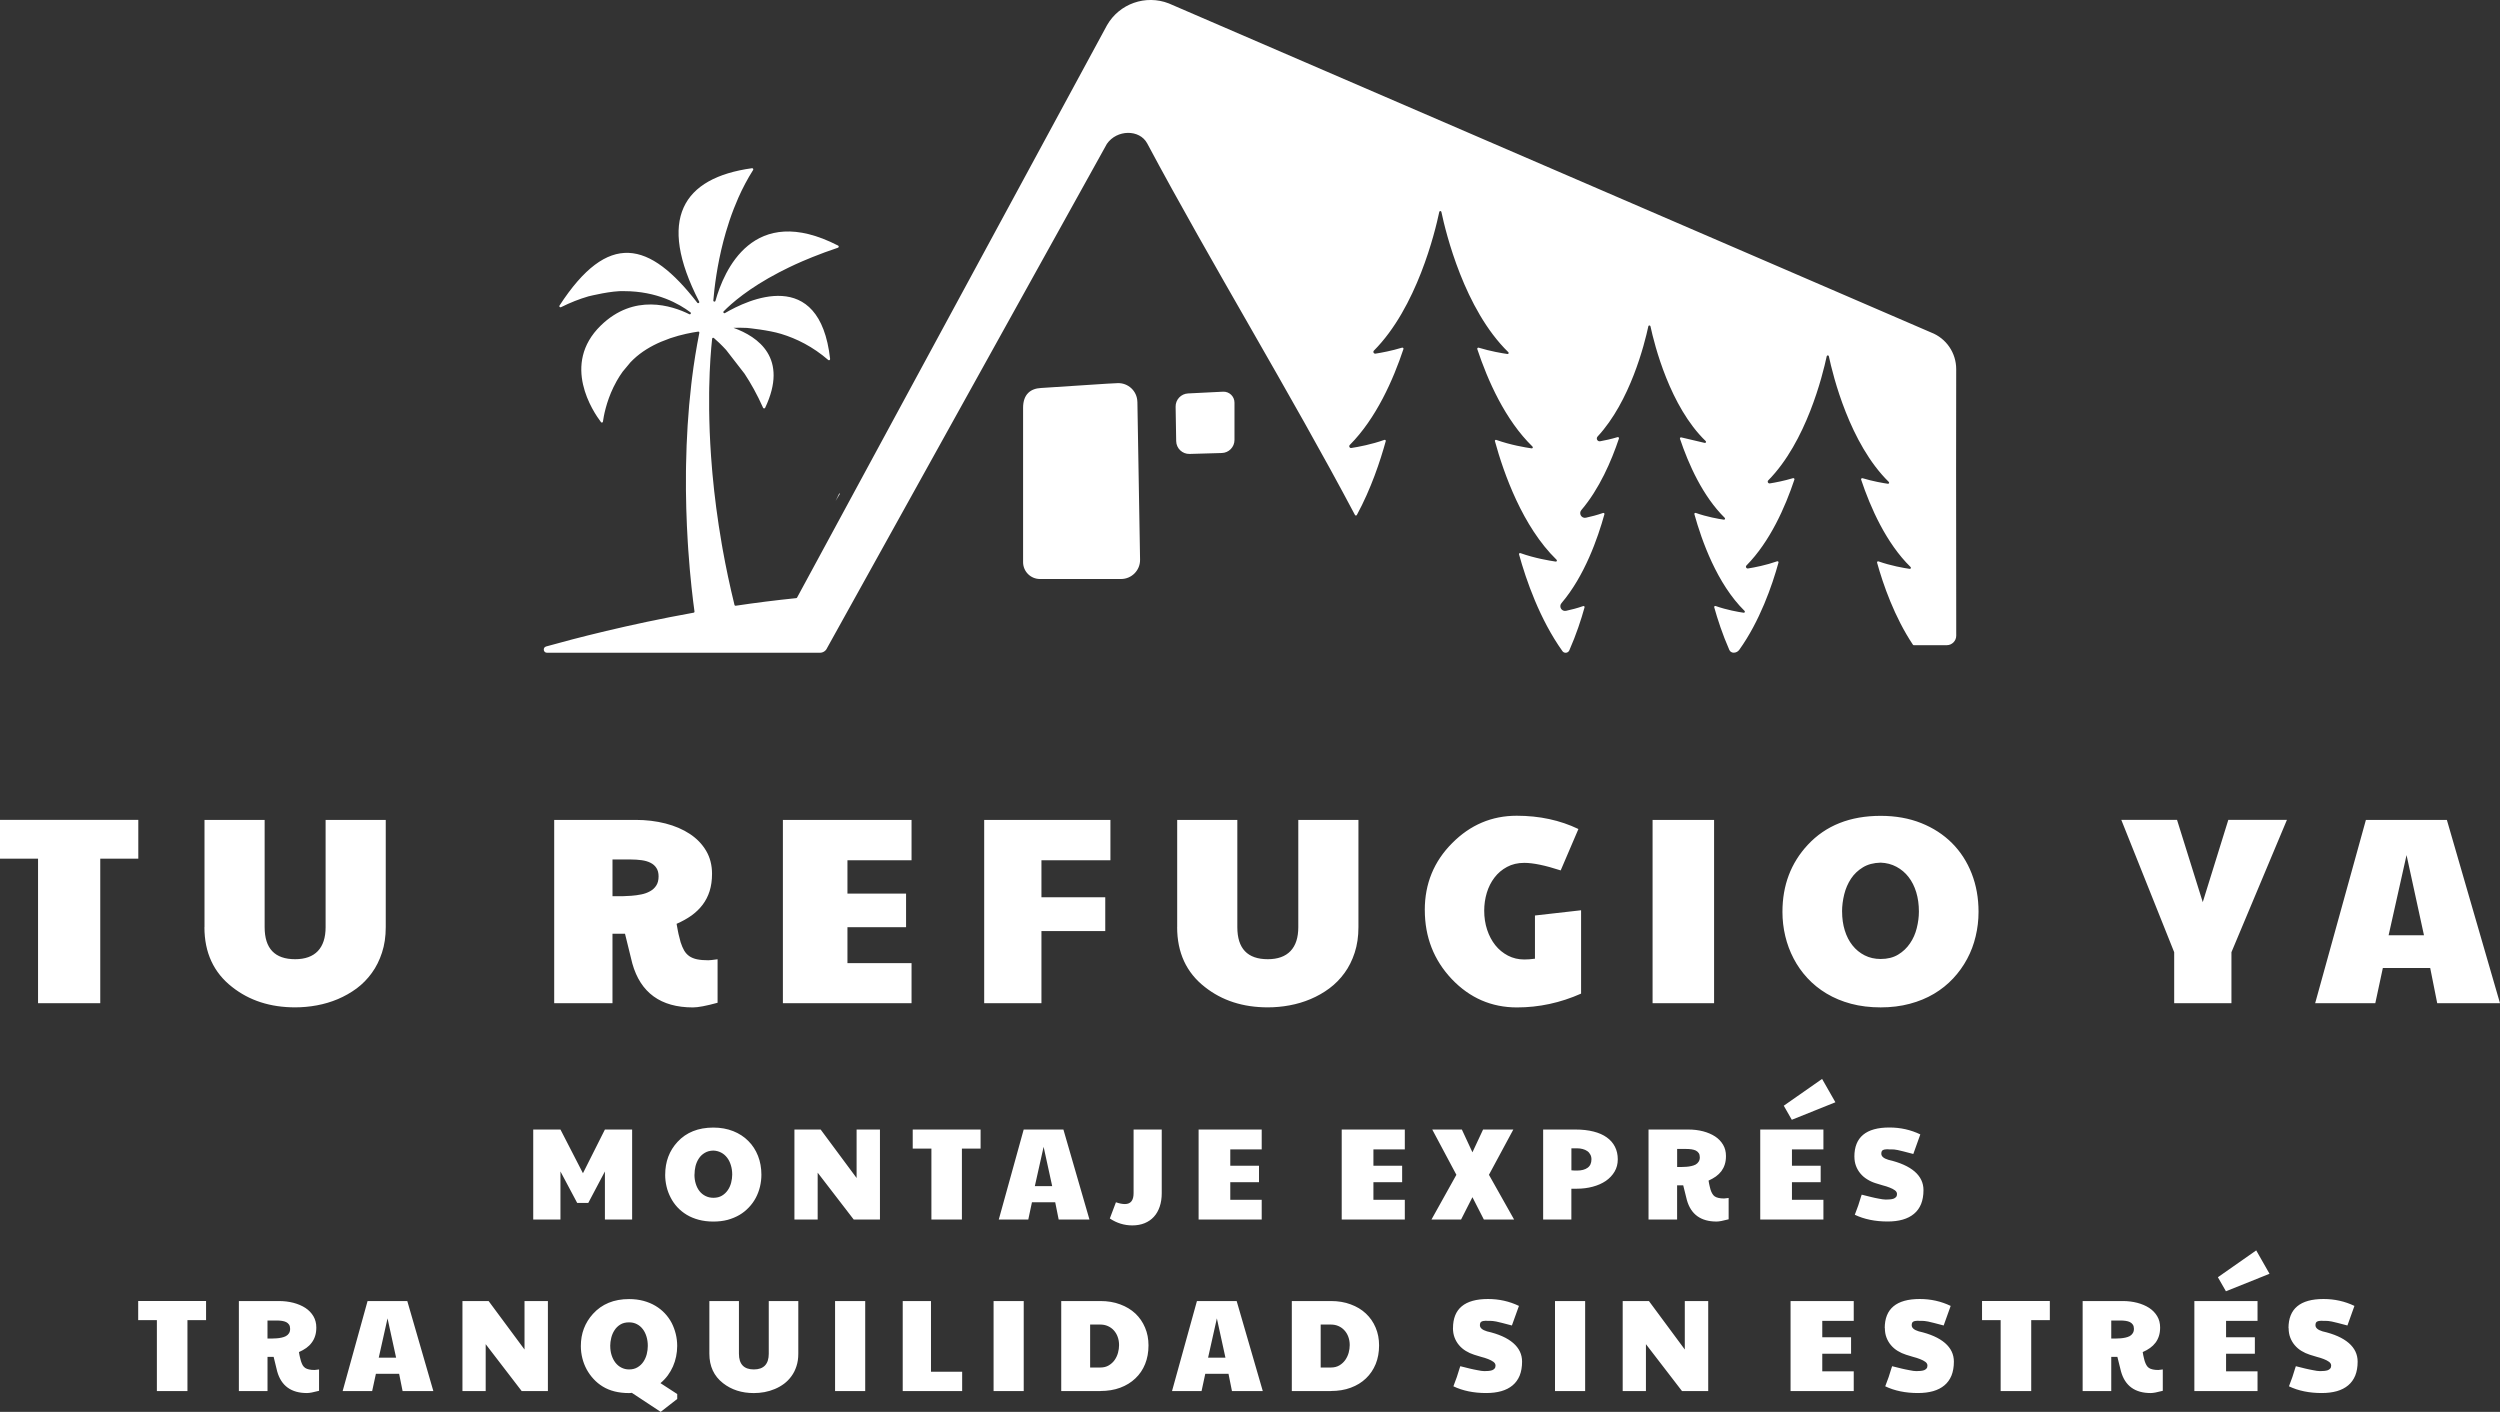
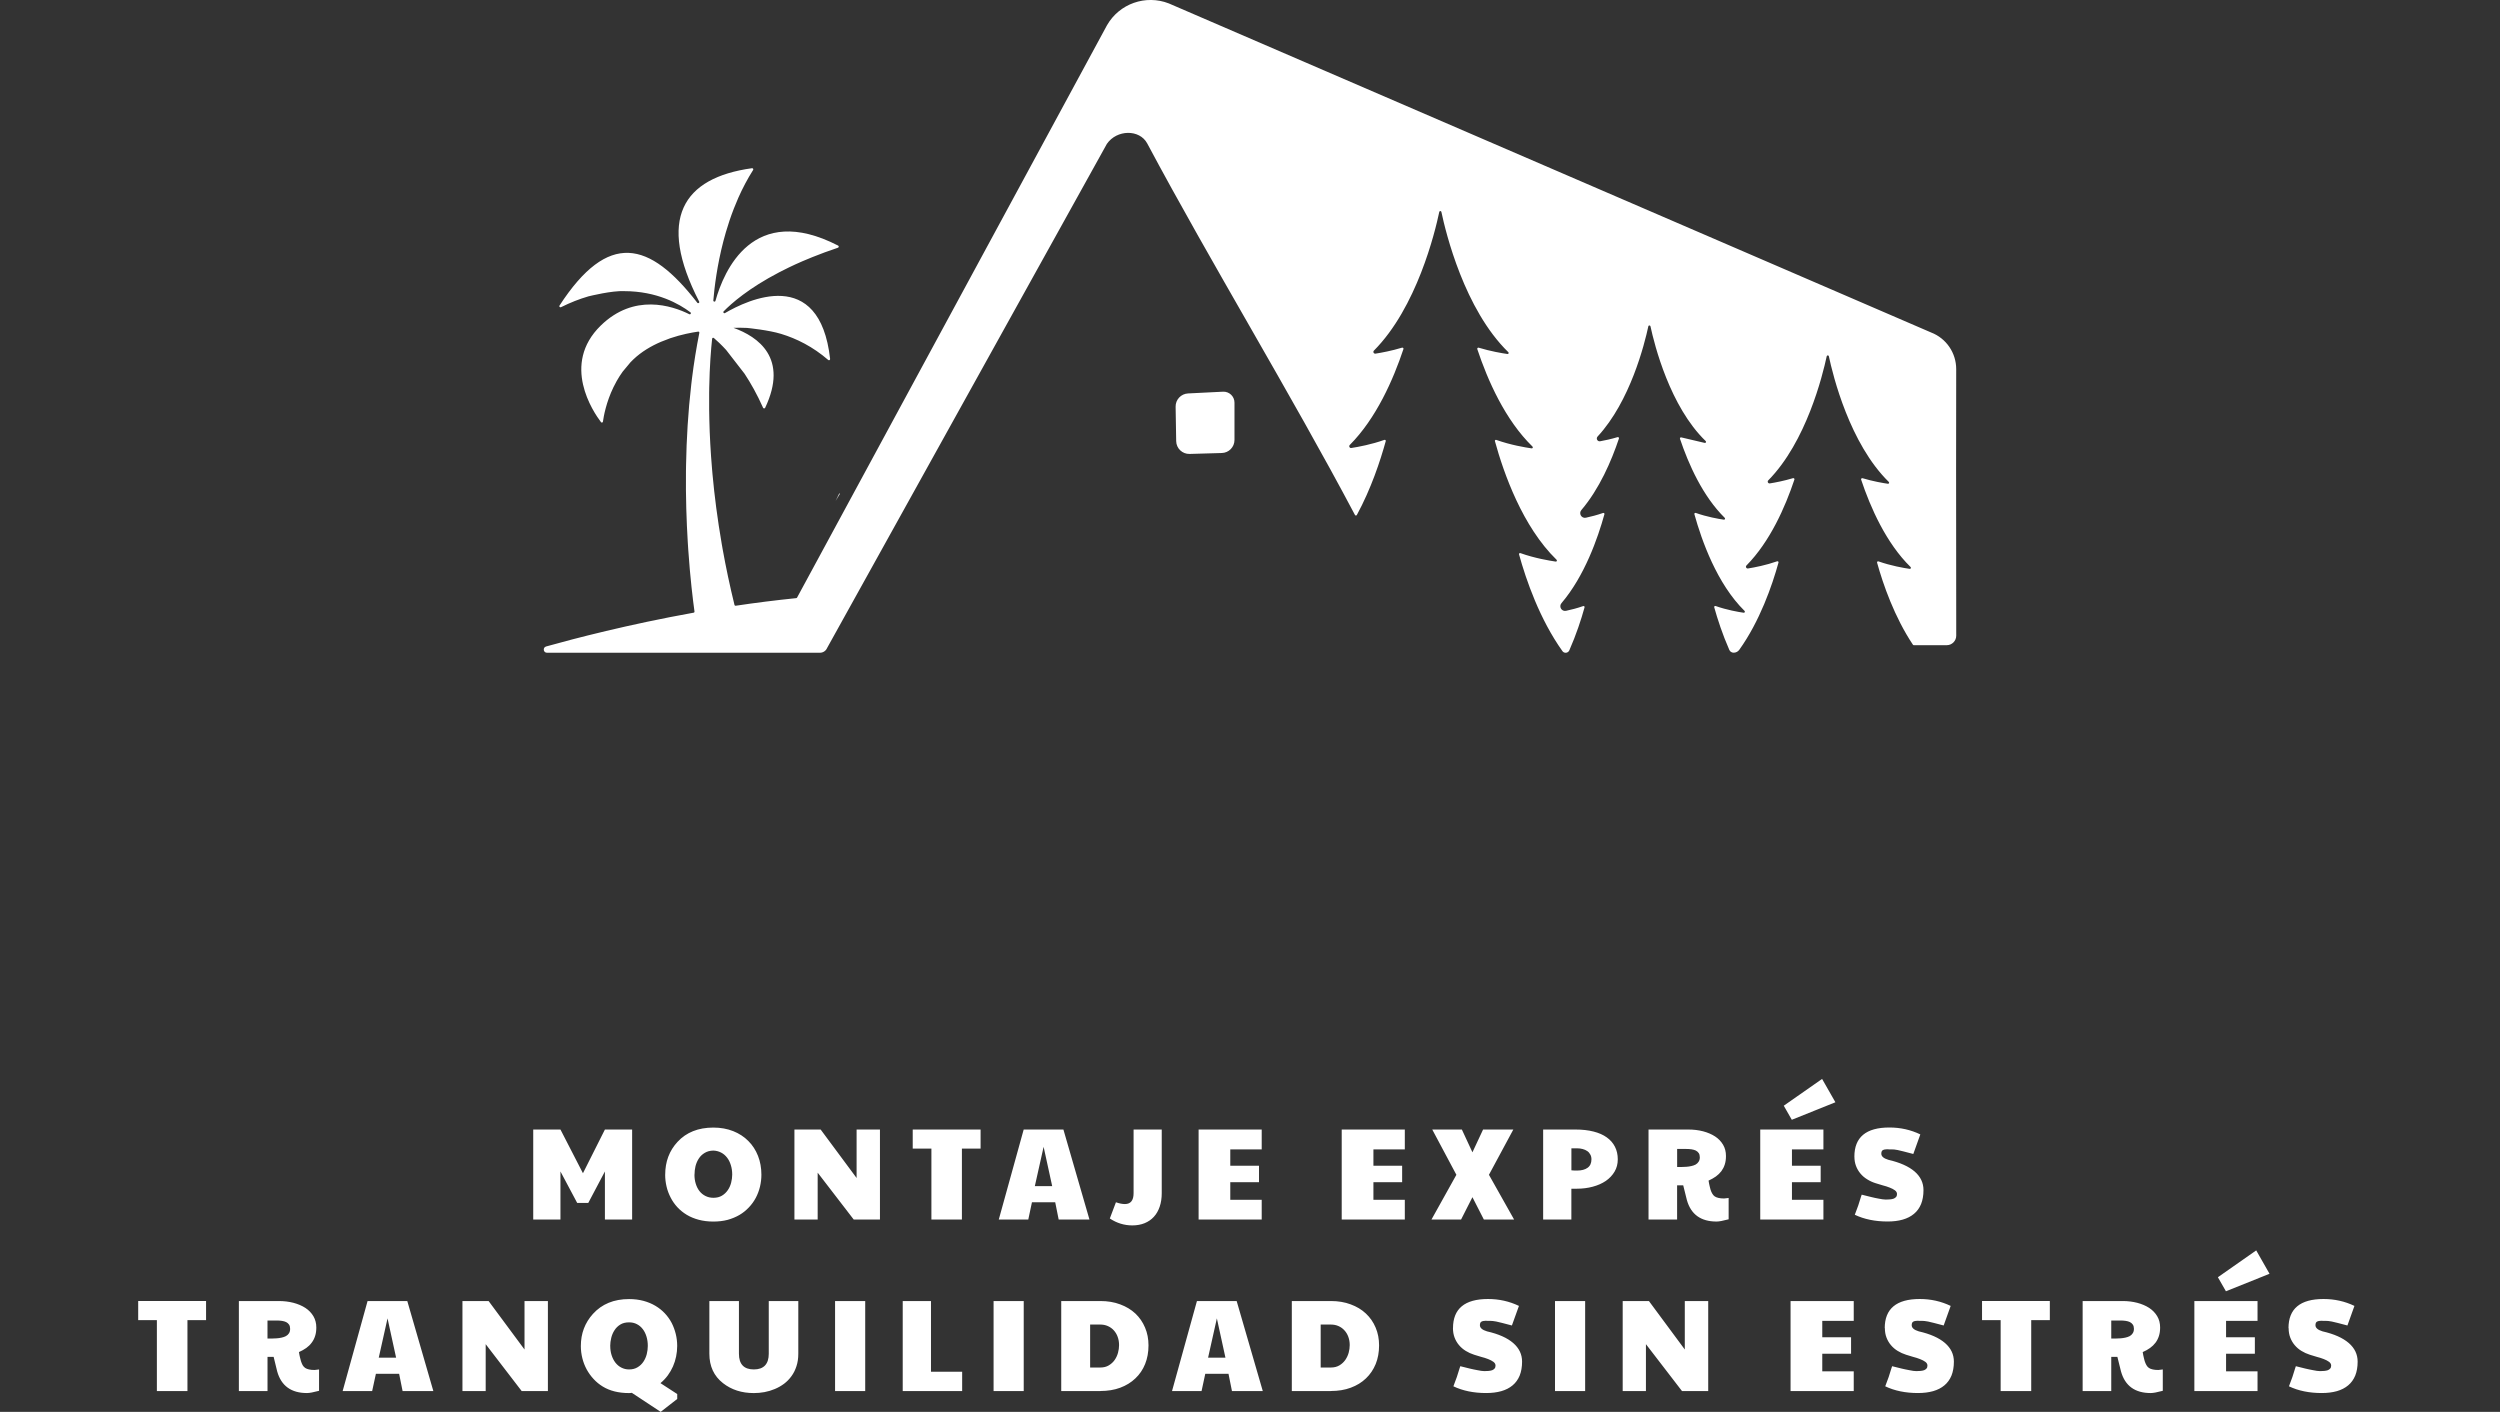
<svg xmlns="http://www.w3.org/2000/svg" id="Layer_2" viewBox="0 0 702.46 396.71">
  <rect x="0" y="0" width="702.46" height="396.71" fill="#333333" stroke="none" />
  <defs>
    <style>.cls-1{fill:#fff;}</style>
  </defs>
  <g id="Layer_1-2">
-     <path class="cls-1" d="M10.69,241.28H0v-10.91h38.86v10.91h-10.69v40.61H10.69v-40.61ZM57.46,260.52v-30.14h16.9v30.14c0,6,2.86,9,8.57,9,2.8,0,4.93-.77,6.38-2.29,1.45-1.53,2.18-3.76,2.18-6.71v-30.14h16.9v30.14c0,2.63-.35,5.02-1.06,7.16-.69,2.13-1.64,4.04-2.85,5.7-1.2,1.67-2.62,3.12-4.25,4.34-1.64,1.21-3.41,2.21-5.29,3.01-1.89.8-3.86,1.38-5.91,1.76-2.05.38-4.09.56-6.11.56-6.96,0-12.85-1.9-17.68-5.71-5.19-4.04-7.8-9.66-7.8-16.83h0ZM172.1,281.89h-16.38v-51.51h22.9c2.98,0,5.77.34,8.39,1.01,2.6.67,4.88,1.65,6.82,2.93,1.94,1.28,3.47,2.86,4.58,4.74,1.1,1.87,1.66,4.03,1.66,6.47,0,1.8-.23,3.42-.68,4.86-.45,1.42-1.11,2.7-1.96,3.83-.86,1.13-1.9,2.14-3.13,3.03-1.23.87-2.63,1.65-4.19,2.33l.33,1.8c.08.41.15.77.21,1.05.08.3.14.54.19.74l.4,1.57c.3.93.64,1.72,1.01,2.36.38.64.86,1.16,1.44,1.57.59.4,1.31.7,2.17.88.87.18,1.92.27,3.17.27.19,0,.5-.02.94-.07.42-.05.97-.12,1.66-.21v12.22c-3.19.88-5.5,1.31-6.92,1.31-9.05,0-14.73-4.12-17.04-12.36l-2.05-8.34h-3.52v19.54ZM172.1,241.5v10.32h2.85l2.42-.12c.95-.07,1.88-.19,2.8-.38.91-.18,1.73-.47,2.46-.88.74-.4,1.33-.94,1.76-1.61.44-.67.66-1.53.66-2.58,0-.95-.2-1.74-.61-2.36-.4-.63-.96-1.11-1.66-1.46-.71-.36-1.54-.6-2.49-.73-.95-.13-1.98-.2-3.07-.2h-5.13ZM256.13,281.89h-36.15v-51.51h36.15v11.34h-18.01v9.37h16.47v9.44h-16.47v10.1h18.01v11.27ZM292.63,281.89h-16.09v-51.51h35.47v11.34h-19.38v10.39h17.93v9.51h-17.93v20.27ZM330.77,260.52v-30.14h16.9v30.14c0,6,2.85,9,8.56,9,2.8,0,4.93-.77,6.38-2.29,1.46-1.53,2.19-3.76,2.19-6.71v-30.14h16.9v30.14c0,2.63-.35,5.02-1.05,7.16-.69,2.13-1.64,4.04-2.85,5.7-1.21,1.67-2.63,3.12-4.27,4.34-1.63,1.21-3.39,2.21-5.29,3.01-1.88.8-3.85,1.38-5.91,1.76-2.05.38-4.08.56-6.11.56-6.95,0-12.84-1.9-17.66-5.71-5.2-4.04-7.8-9.66-7.8-16.83h0ZM400.34,255.69c0-7.39,2.57-13.66,7.71-18.8,5.08-5.12,11.12-7.68,18.11-7.68,6.4,0,12.18,1.25,17.35,3.73l-4.98,11.63c-4.33-1.41-7.74-2.12-10.23-2.12-1.83,0-3.45.38-4.85,1.14-1.4.75-2.58,1.75-3.53,3-.95,1.24-1.67,2.67-2.16,4.29-.48,1.62-.72,3.29-.72,5,0,1.9.27,3.69.82,5.36.55,1.67,1.32,3.12,2.3,4.35.98,1.23,2.17,2.2,3.56,2.93,1.4.72,2.92,1.08,4.58,1.08.89,0,1.9-.07,3-.22v-12.14l12.96-1.47v23.42c-5.83,2.59-11.84,3.88-18.01,3.88-7.17,0-13.28-2.66-18.33-7.97-5.04-5.34-7.57-11.8-7.57-19.39h0ZM481.63,281.89h-17.28v-51.51h17.28v51.51ZM500.84,256.21c0-7.45,2.37-13.72,7.11-18.82,5.05-5.43,11.88-8.15,20.49-8.15,4.2,0,7.99.68,11.38,2.03,3.38,1.35,6.27,3.23,8.66,5.62,2.39,2.39,4.23,5.24,5.53,8.55,1.29,3.3,1.93,6.89,1.93,10.78,0,2.33-.27,4.62-.81,6.87-.53,2.25-1.32,4.36-2.39,6.34-1.06,1.99-2.37,3.82-3.93,5.49-1.56,1.67-3.35,3.11-5.39,4.32-2.04,1.21-4.31,2.15-6.81,2.81-2.5.67-5.22,1.01-8.17,1.01s-5.8-.34-8.33-1.02c-2.53-.68-4.81-1.63-6.86-2.86-2.04-1.22-3.84-2.67-5.39-4.35-1.56-1.68-2.85-3.52-3.88-5.5-1.04-1.99-1.82-4.09-2.35-6.31-.53-2.22-.79-4.49-.79-6.8h0ZM517.6,256.13c0,1.91.25,3.67.75,5.29.5,1.63,1.22,3.03,2.16,4.21.94,1.19,2.09,2.13,3.43,2.81,1.34.68,2.84,1.02,4.5,1.02,1.92,0,3.56-.41,4.91-1.23,1.36-.82,2.46-1.87,3.33-3.16.88-1.28,1.51-2.71,1.9-4.29.4-1.59.6-3.14.6-4.65,0-1.97-.25-3.78-.75-5.43-.5-1.64-1.22-3.07-2.16-4.28-.93-1.2-2.07-2.16-3.4-2.87-1.33-.71-2.8-1.1-4.44-1.16-1.95.05-3.6.48-4.97,1.31-1.38.84-2.5,1.9-3.36,3.2-.86,1.31-1.5,2.77-1.9,4.39-.4,1.62-.61,3.24-.61,4.84h0ZM610.91,267.55l-14.86-37.18h15.66l7.23,23.12,7.18-23.12h16.47l-15.59,37.18v14.34h-16.09v-14.34ZM667.42,281.89h-16.9l14.26-51.51h22.75l14.93,51.51h-17.64l-1.97-9.89h-13.31l-2.12,9.89ZM676.2,240.26l-5.04,22.54h9.94l-4.9-22.54Z" />
    <path class="cls-1" d="M157.48,342.67h-7.65v-25.29h7.65l6.32,12.28,6.17-12.28h7.65v25.29h-7.65v-13.51l-4.67,8.84h-3.12l-4.7-8.84v13.51ZM186.91,330.06c0-3.65,1.16-6.73,3.47-9.22,2.47-2.67,5.83-4.01,10.06-4.01,2.05,0,3.91.34,5.58,1,1.66.66,3.07,1.58,4.24,2.76,1.18,1.17,2.09,2.57,2.73,4.2.63,1.61.95,3.38.95,5.28,0,1.15-.14,2.27-.4,3.38-.27,1.11-.66,2.14-1.17,3.11-.52.98-1.17,1.88-1.94,2.69-.77.82-1.65,1.54-2.64,2.12-1.01.59-2.12,1.05-3.34,1.39-1.23.32-2.56.48-4.01.48s-2.86-.17-4.1-.5c-1.24-.33-2.36-.79-3.36-1.39-1-.6-1.88-1.31-2.65-2.14-.76-.82-1.39-1.73-1.89-2.71-.51-.98-.9-2.01-1.15-3.09-.26-1.09-.39-2.21-.39-3.34h0ZM195.13,330.03c0,.94.12,1.8.37,2.59.24.79.59,1.48,1.05,2.07.46.58,1.02,1.04,1.69,1.37.66.33,1.39.5,2.21.5.95,0,1.75-.2,2.41-.6.67-.4,1.21-.92,1.64-1.55.43-.62.74-1.32.94-2.1.2-.78.3-1.54.3-2.27,0-.97-.13-1.86-.39-2.67-.24-.8-.59-1.5-1.05-2.09-.46-.6-1.01-1.08-1.67-1.42-.65-.34-1.37-.53-2.17-.57-.96.02-1.77.24-2.44.65-.68.4-1.23.92-1.65,1.57-.43.64-.73,1.35-.94,2.14-.19.8-.28,1.59-.28,2.39h0ZM229.75,342.67h-6.53v-25.29h7.37l10.1,13.62v-13.62h6.56v25.29h-7.37l-10.13-13.17v13.17ZM261.71,322.74h-5.25v-5.36h19.07v5.36h-5.25v19.92h-8.57v-19.92ZM288.93,342.67h-8.29l7-25.29h11.16l7.32,25.29h-8.65l-.97-4.85h-6.54l-1.03,4.85ZM293.24,322.24l-2.47,11.05h4.88l-2.41-11.05ZM311.84,342.38l1.72-4.56c.97.34,1.81.5,2.52.5,1.63,0,2.44-1.02,2.44-3.06v-17.88h7.91v17.88c0,1.41-.19,2.68-.58,3.81-.38,1.11-.92,2.06-1.64,2.84-.71.78-1.58,1.37-2.6,1.79-1.02.41-2.17.62-3.44.62-2.27,0-4.38-.65-6.32-1.94h0ZM354.52,342.67h-17.73v-25.29h17.73v5.58h-8.83v4.59h8.07v4.63h-8.07v4.95h8.83v5.53ZM394.73,342.67h-17.73v-25.29h17.73v5.58h-8.82v4.59h8.07v4.63h-8.07v4.95h8.82v5.53ZM410.54,342.67h-8.32l7-12.57-6.78-12.72h8.32l2.97,6.4,2.99-6.4h8.5l-6.85,12.72,7.07,12.57h-8.5l-3.21-6.28-3.19,6.28ZM441.54,342.67h-7.94v-25.29h9.12c1.88,0,3.57.19,5.05.57,1.47.37,2.71.92,3.71,1.64,1,.71,1.77,1.59,2.29,2.62.53,1.03.8,2.22.8,3.54s-.3,2.44-.9,3.46c-.6,1.02-1.42,1.89-2.46,2.61-1.05.71-2.27,1.25-3.66,1.62-1.39.38-2.89.57-4.48.57h-1.54v8.66ZM441.54,322.66v6.18c.17.02.39.04.65.05.26.01.56.02.92.02,1.27,0,2.27-.26,2.99-.79.72-.52,1.07-1.31,1.07-2.37,0-.51-.1-.96-.32-1.34-.2-.39-.48-.72-.85-.97-.37-.26-.8-.45-1.29-.58-.49-.14-1.02-.2-1.6-.2h-1.57ZM471.25,342.67h-8.04v-25.29h11.23c1.46,0,2.83.17,4.11.5,1.28.34,2.4.82,3.36,1.44.95.62,1.69,1.4,2.24,2.32.55.92.82,1.98.82,3.18,0,.89-.11,1.69-.34,2.39-.22.69-.54,1.31-.95,1.87-.43.56-.94,1.05-1.54,1.49-.62.43-1.3.82-2.06,1.16l.15.87c.05.21.08.39.12.53.03.14.06.25.08.35l.2.77c.14.45.31.84.5,1.15.18.32.41.58.7.78.29.19.65.33,1.07.42.43.1.94.15,1.55.15.09,0,.24-.02.45-.05.21-.02.48-.06.82-.1v6c-1.57.42-2.7.63-3.39.63-4.44,0-7.22-2.02-8.35-6.07l-1.02-4.1h-1.72v9.6ZM471.25,322.84v5.06h1.4l1.19-.05c.47-.03.92-.1,1.37-.2.44-.09.85-.23,1.22-.42.36-.2.64-.47.85-.8.22-.32.34-.74.34-1.25,0-.47-.1-.86-.3-1.17-.2-.3-.48-.54-.82-.72-.34-.16-.75-.28-1.22-.35-.47-.07-.97-.1-1.5-.1h-2.52ZM512.35,342.67h-17.75v-25.29h17.75v5.58h-8.84v4.59h8.07v4.63h-8.07v4.95h8.84v5.53ZM503.47,314.64l-2.26-3.95,10.77-7.53,3.74,6.56-12.25,4.92ZM521.05,325c0-5.46,3.28-8.19,9.84-8.19,3.11,0,6.01.65,8.69,1.94l-1.97,5.5c-1.17-.3-2.09-.54-2.76-.72-.68-.17-1.22-.29-1.64-.39-.4-.08-.72-.13-.97-.15-.24-.02-.48-.03-.75-.03h-.6c-.13,0-.24,0-.34-.02-.09,0-.18-.02-.27-.02-.53,0-.95.09-1.23.25-.29.15-.43.49-.43,1,0,.75.66,1.32,1.99,1.72,3.24.75,5.69,1.84,7.37,3.28,1.66,1.44,2.49,3.18,2.49,5.23,0,1.5-.23,2.81-.68,3.93-.46,1.11-1.12,2.02-1.99,2.74-.86.72-1.91,1.26-3.16,1.62-1.25.36-2.67.53-4.24.53-3.51,0-6.59-.63-9.23-1.89.72-1.83,1.3-3.49,1.72-5,.07-.25.14-.47.22-.65l2.69.67c.33.07.67.14,1.04.24.37.08.74.15,1.12.22.37.06.72.13,1.05.18.34.05.63.07.89.07.4,0,.79-.02,1.17-.05.38-.04.72-.1,1-.2.28-.11.51-.27.69-.47.18-.2.27-.48.27-.83,0-.41-.2-.77-.6-1.06-.39-.29-.89-.54-1.49-.77-.59-.24-1.24-.44-1.94-.62-.7-.19-1.36-.39-1.98-.6-.86-.27-1.64-.63-2.37-1.09-.74-.45-1.37-.99-1.89-1.62-.53-.63-.95-1.34-1.25-2.14-.3-.79-.45-1.67-.45-2.62h0Z" />
    <path class="cls-1" d="M44.08,370.94h-5.25v-5.37h19.07v5.37h-5.23v19.92h-8.59v-19.92ZM75.16,390.86h-8.04v-25.29h11.23c1.46,0,2.83.17,4.11.5,1.28.34,2.4.82,3.36,1.44.95.63,1.69,1.4,2.24,2.32.54.92.82,1.98.82,3.18,0,.89-.11,1.69-.34,2.39-.22.69-.54,1.32-.96,1.87-.41.56-.92,1.06-1.52,1.49-.61.43-1.3.82-2.06,1.15l.15.87c.05.21.09.39.12.53.04.14.06.25.09.35l.2.77c.14.46.31.84.48,1.16.19.32.43.58.72.78.29.19.65.33,1.07.42.42.1.94.15,1.55.15.09,0,.24-.02.45-.05.21-.02.48-.05.82-.1v6c-1.57.42-2.7.63-3.39.63-4.44,0-7.23-2.03-8.37-6.07l-1-4.1h-1.72v9.59ZM75.16,371.04v5.06h1.4l1.19-.05c.47-.03.92-.1,1.37-.2.44-.09.85-.23,1.21-.42.37-.2.66-.47.87-.8.21-.33.32-.74.32-1.25,0-.47-.1-.86-.29-1.17-.2-.3-.48-.54-.82-.72-.34-.17-.75-.28-1.22-.35-.47-.07-.97-.1-1.5-.1h-2.52ZM104.57,390.86h-8.29l7-25.29h11.16l7.32,25.29h-8.64l-.97-4.84h-6.53l-1.05,4.84ZM108.89,370.44l-2.47,11.05h4.88l-2.41-11.05ZM136.47,390.86h-6.53v-25.29h7.35l10.09,13.62v-13.62h6.57v25.29h-7.37l-10.11-13.17v13.17ZM163.21,378.19c0-3.51,1.14-6.51,3.41-9.02,2.51-2.76,5.88-4.15,10.13-4.15,1.47,0,2.82.17,4.06.5,1.24.34,2.36.8,3.36,1.4.99.59,1.87,1.29,2.64,2.11.77.82,1.41,1.72,1.92,2.69.5.98.88,2.02,1.15,3.11.27,1.1.4,2.22.4,3.36,0,1.01-.1,1.99-.3,2.96-.2.97-.49,1.9-.88,2.79-.4.9-.89,1.75-1.47,2.54-.59.79-1.27,1.51-2.05,2.16l4.71,3.06v1.39l-4.65,3.62-8.11-5.35c-.12.02-.25.04-.38.05-.14.01-.27.02-.4.02-2.94,0-5.41-.62-7.39-1.84-.96-.59-1.82-1.29-2.57-2.11-.76-.81-1.4-1.71-1.94-2.69-.53-.98-.94-2.03-1.22-3.16-.28-1.11-.42-2.26-.42-3.44h0ZM171.47,378.19c0,.92.12,1.77.37,2.57.25.8.61,1.5,1.07,2.11.47.6,1.02,1.07,1.67,1.4.66.34,1.38.52,2.17.52.94,0,1.74-.2,2.41-.62.67-.4,1.21-.92,1.64-1.57.42-.63.73-1.34.93-2.12.19-.78.29-1.54.29-2.29,0-.95-.12-1.83-.37-2.64-.24-.8-.59-1.5-1.04-2.09-.46-.6-1.01-1.07-1.67-1.4-.64-.34-1.38-.5-2.19-.5-.96,0-1.78.2-2.46.62-.67.41-1.21.94-1.62,1.59-.42.63-.73,1.35-.92,2.14-.19.78-.29,1.54-.29,2.29h0ZM199.32,380.38v-14.81h8.31v14.81c0,2.94,1.4,4.41,4.19,4.41,1.38,0,2.43-.37,3.14-1.12.7-.75,1.05-1.84,1.05-3.29v-14.81h8.3v14.81c0,1.29-.17,2.46-.52,3.51-.34,1.05-.8,1.98-1.4,2.79-.59.82-1.29,1.54-2.09,2.14-.8.59-1.66,1.08-2.59,1.47-.92.39-1.89.68-2.9.87-1.01.18-2,.27-2.99.27-3.41,0-6.3-.93-8.67-2.79-2.55-1.99-3.83-4.75-3.83-8.26h0ZM243.11,390.86h-8.47v-25.29h8.47v25.29ZM270.35,390.86h-16.7v-25.29h7.94v19.87h8.76v5.41ZM287.65,390.86h-8.47v-25.29h8.47v25.29ZM309.19,390.86h-11v-25.29h11c2.04,0,3.9.31,5.57.94,1.66.61,3.08,1.47,4.26,2.57,1.17,1.11,2.08,2.42,2.72,3.95.65,1.52.97,3.19.97,5.01,0,1.92-.32,3.66-.95,5.23-.63,1.57-1.55,2.92-2.74,4.04-1.18,1.13-2.6,2-4.26,2.62-1.67.62-3.53.92-5.57.92h0ZM306.31,372.19v12.06h2.87c.92,0,1.71-.2,2.37-.6.66-.39,1.21-.89,1.64-1.5.43-.62.75-1.29.95-2.03.2-.75.3-1.46.3-2.16,0-.83-.13-1.61-.39-2.32-.25-.7-.62-1.31-1.08-1.82-.47-.53-1.03-.92-1.67-1.21-.65-.29-1.35-.43-2.12-.43h-2.87ZM337.63,390.86h-8.31l7-25.29h11.16l7.34,25.29h-8.66l-.97-4.84h-6.53l-1.04,4.84ZM341.92,370.44l-2.47,11.05h4.88l-2.41-11.05ZM373.96,390.86h-10.98v-25.29h10.98c2.05,0,3.91.31,5.57.94,1.67.61,3.09,1.47,4.26,2.57,1.18,1.11,2.1,2.42,2.74,3.95.65,1.52.97,3.19.97,5.01,0,1.92-.32,3.66-.95,5.23-.65,1.57-1.56,2.92-2.74,4.04-1.18,1.13-2.6,2-4.28,2.62-1.66.62-3.52.92-5.57.92h0ZM371.09,372.19v12.06h2.87c.92,0,1.72-.2,2.39-.6.66-.39,1.2-.89,1.64-1.5.43-.62.75-1.29.96-2.03.2-.75.3-1.46.3-2.16,0-.83-.13-1.61-.39-2.32-.25-.7-.62-1.31-1.09-1.82-.47-.53-1.02-.92-1.67-1.21-.64-.29-1.36-.43-2.14-.43h-2.87ZM408.27,373.19c0-5.45,3.28-8.19,9.84-8.19,3.11,0,6,.65,8.69,1.94l-1.98,5.5c-1.17-.3-2.09-.54-2.75-.72-.68-.17-1.23-.29-1.64-.39-.4-.08-.72-.13-.97-.15-.23-.02-.48-.04-.75-.04h-.6c-.14,0-.24,0-.34-.01-.09-.01-.18-.02-.27-.02-.53,0-.95.09-1.24.25-.29.16-.43.49-.43,1.01,0,.74.66,1.32,1.99,1.72,3.24.74,5.7,1.83,7.37,3.28,1.66,1.44,2.49,3.18,2.49,5.23,0,1.5-.23,2.81-.68,3.93-.46,1.1-1.12,2.02-1.99,2.74-.86.72-1.91,1.26-3.16,1.62-1.25.35-2.66.53-4.25.53-3.51,0-6.58-.63-9.22-1.89.72-1.83,1.3-3.49,1.72-5,.07-.26.14-.47.22-.65l2.69.67c.32.06.67.14,1.03.23.37.08.74.15,1.12.22.37.07.72.13,1.06.19.34.05.63.07.88.07.4,0,.79-.02,1.17-.05.38-.04.71-.1,1-.2.28-.11.51-.27.68-.47.18-.2.27-.48.27-.83,0-.41-.2-.77-.6-1.06-.39-.29-.88-.54-1.47-.77-.6-.24-1.25-.44-1.96-.62-.7-.19-1.36-.39-1.97-.6-.85-.27-1.64-.63-2.37-1.08-.73-.45-1.36-.99-1.89-1.62-.53-.63-.95-1.34-1.25-2.14-.3-.79-.45-1.67-.45-2.63h0ZM445.4,390.86h-8.47v-25.29h8.47v25.29ZM462.48,390.86h-6.53v-25.29h7.37l10.08,13.62v-13.62h6.58v25.29h-7.37l-10.13-13.17v13.17ZM520.87,390.86h-17.75v-25.29h17.75v5.58h-8.84v4.6h8.09v4.63h-8.09v4.94h8.84v5.53ZM529.58,373.19c0-5.45,3.28-8.19,9.84-8.19,3.11,0,6.01.65,8.69,1.94l-1.97,5.5c-1.17-.3-2.09-.54-2.75-.72-.68-.17-1.23-.29-1.64-.39-.4-.08-.72-.13-.97-.15-.24-.02-.48-.04-.75-.04h-.6c-.13,0-.24,0-.33-.01-.09-.01-.18-.02-.27-.02-.54,0-.95.09-1.24.25-.29.16-.43.49-.43,1.01,0,.74.66,1.32,1.99,1.72,3.24.74,5.69,1.83,7.37,3.28,1.66,1.44,2.49,3.18,2.49,5.23,0,1.5-.23,2.81-.68,3.93-.46,1.1-1.12,2.02-1.99,2.74-.86.72-1.91,1.26-3.16,1.62-1.25.35-2.66.53-4.24.53-3.51,0-6.59-.63-9.22-1.89.72-1.83,1.3-3.49,1.72-5,.07-.26.14-.47.22-.65l2.69.67c.33.06.67.14,1.04.23.37.08.74.15,1.12.22.37.07.72.13,1.06.19.33.05.63.07.88.07.4,0,.79-.02,1.17-.05.38-.04.72-.1,1.01-.2.28-.11.5-.27.68-.47.18-.2.27-.48.27-.83,0-.41-.2-.77-.6-1.06-.39-.29-.89-.54-1.49-.77-.59-.24-1.24-.44-1.94-.62-.7-.19-1.36-.39-1.97-.6-.85-.27-1.64-.63-2.37-1.08-.74-.45-1.36-.99-1.89-1.62-.53-.63-.95-1.34-1.25-2.14-.3-.79-.45-1.67-.45-2.63h0ZM562.15,370.94h-5.23v-5.37h19.05v5.37h-5.23v19.92h-8.59v-19.92ZM593.23,390.86h-8.04v-25.29h11.25c1.46,0,2.82.17,4.1.5,1.28.34,2.4.82,3.36,1.44.95.63,1.69,1.4,2.24,2.32.55.92.82,1.98.82,3.18,0,.89-.11,1.69-.34,2.39-.22.69-.54,1.32-.95,1.87-.42.56-.94,1.06-1.54,1.49-.6.43-1.29.82-2.06,1.15l.15.87c.05.21.09.39.12.53.03.14.06.25.08.35l.2.77c.15.46.31.84.5,1.16.18.32.41.58.7.78.29.19.65.33,1.07.42.43.1.94.15,1.55.15.1,0,.25-.02.45-.05.21-.02.48-.05.82-.1v6c-1.57.42-2.7.63-3.39.63-4.44,0-7.22-2.03-8.35-6.07l-1.02-4.1h-1.72v9.59ZM593.23,371.04v5.06h1.4l1.19-.05c.47-.03.92-.1,1.37-.2.44-.09.85-.23,1.22-.42.36-.2.64-.47.85-.8.22-.33.34-.74.34-1.25,0-.47-.1-.86-.3-1.17-.2-.3-.48-.54-.82-.72-.34-.17-.75-.28-1.22-.35-.47-.07-.97-.1-1.5-.1h-2.52ZM634.33,390.86h-17.75v-25.29h17.75v5.58h-8.84v4.6h8.09v4.63h-8.09v4.94h8.84v5.53ZM625.45,362.83l-2.26-3.95,10.77-7.54,3.74,6.57-12.25,4.92ZM643.03,373.19c0-5.45,3.28-8.19,9.84-8.19,3.11,0,6.01.65,8.69,1.94l-1.97,5.5c-1.17-.3-2.09-.54-2.75-.72-.68-.17-1.23-.29-1.64-.39-.4-.08-.72-.13-.97-.15-.24-.02-.48-.04-.75-.04h-.6c-.13,0-.24,0-.33-.01-.09-.01-.18-.02-.27-.02-.54,0-.95.09-1.24.25-.29.16-.43.49-.43,1.01,0,.74.66,1.32,1.99,1.72,3.24.74,5.69,1.83,7.37,3.28,1.66,1.44,2.49,3.18,2.49,5.23,0,1.5-.23,2.81-.68,3.93-.46,1.1-1.12,2.02-1.99,2.74-.86.72-1.91,1.26-3.16,1.62-1.25.35-2.66.53-4.25.53-3.51,0-6.59-.63-9.22-1.89.72-1.83,1.3-3.49,1.72-5,.07-.26.14-.47.22-.65l2.69.67c.33.06.67.14,1.04.23.37.08.74.15,1.12.22.37.07.72.13,1.06.19.33.05.63.07.88.07.4,0,.79-.02,1.17-.05.38-.04.72-.1,1.01-.2.28-.11.5-.27.68-.47.18-.2.27-.48.27-.83,0-.41-.2-.77-.6-1.06-.39-.29-.88-.54-1.47-.77-.6-.24-1.25-.44-1.95-.62-.7-.19-1.36-.39-1.97-.6-.85-.27-1.64-.63-2.37-1.08-.74-.45-1.36-.99-1.89-1.62-.53-.63-.95-1.34-1.25-2.14-.3-.79-.45-1.67-.45-2.63h0Z" />
    <path class="cls-1" d="M235.95,138.81c-.03-.09-.06-.18-.08-.27-.36.73-.72,1.46-1.07,2.2l1.16-1.93Z" />
-     <path class="cls-1" d="M319.58,112.91c-.05-3.02-2.6-5.4-5.61-5.25l-2.93.15-18.54,1.21c-2.85.14-5.03,1.69-5.03,5.57v43.36c0,2.62,2.12,4.74,4.74,4.74h22.78c2.99,0,5.4-2.45,5.35-5.44l-.22-12.95-.3-17.69-.23-13.69Z" />
    <path class="cls-1" d="M343.65,110.06l-9.83.49c-1.98.1-3.53,1.75-3.49,3.73l.16,9.66c.03,2.05,1.73,3.67,3.78,3.61l9.03-.26c1.99-.05,3.57-1.68,3.57-3.67v-10.49c0-1.75-1.47-3.15-3.22-3.07Z" />
    <path class="cls-1" d="M311.05,7.09c3.47-6.06,10.86-8.67,17.37-6.13l214.21,92.47c4.24,1.64,7.03,5.73,7.03,10.27l-.03,28.28.04,46.64c0,1.47-1.2,2.67-2.67,2.67h-9.25c-.11,0-.21-.06-.26-.15-5.16-7.74-8.36-16.9-10.06-23.05-.06-.24.17-.44.4-.35,3.51,1.24,7.11,1.86,8.76,2.1.3.04.47-.31.25-.52-6.86-6.72-11.26-16.68-13.89-24.55-.08-.24.15-.47.4-.4,2.94.88,5.73,1.36,7.12,1.56.3.04.47-.31.25-.52-10.98-10.76-15.68-29.85-16.84-35.31-.07-.32-.53-.32-.6,0-1.15,5.38-5.75,24.06-16.43,34.88-.34.34-.04.92.44.85,1.51-.24,3.95-.7,6.51-1.47.25-.08.49.15.4.4-2.57,7.7-6.85,17.42-13.47,24.13-.34.34-.04.92.44.84,1.83-.29,5.04-.91,8.17-2.01.23-.08.46.12.39.35-1.8,6.54-5.28,16.51-11.03,24.53-.36.5-.95.8-1.57.8h0c-.53,0-1.01-.31-1.22-.79-1.93-4.39-3.32-8.67-4.24-11.98-.06-.23.16-.43.39-.35,3.14,1.11,6.37,1.67,7.89,1.89.29.04.45-.3.25-.51-7.75-7.62-12.06-19.8-14.1-27.18-.07-.24.17-.44.4-.35,3.14,1.11,6.36,1.67,7.88,1.89.29.04.46-.3.25-.51-6.19-6.09-10.18-15.08-12.58-22.22-.08-.23.13-.45.36-.39,1.33.31,4.79,1.13,6.59,1.55.31.07.5-.3.27-.52-10.05-9.7-14.4-27.07-15.51-32.24-.07-.32-.53-.33-.6,0-1.06,4.94-5.09,21.09-14.26,30.97-.52.56-.04,1.46.71,1.33,1.33-.24,3.08-.61,4.9-1.16.24-.07.47.15.39.39-2.12,6.34-5.5,14.15-10.56,20.1-.82.97.04,2.42,1.28,2.15,1.45-.31,3.14-.75,4.81-1.33.23-.08.46.12.39.35-1.85,6.71-5.58,17.37-12.06,24.98-.83.97.03,2.42,1.28,2.16,1.45-.31,3.14-.74,4.81-1.33.23-.08.46.12.39.35-.92,3.34-2.33,7.67-4.29,12.11-.18.4-.58.66-1.02.66h0c-.36,0-.7-.17-.91-.47-6.36-8.91-10.2-19.95-12.19-27.18-.06-.23.16-.43.39-.35,4.01,1.43,8.15,2.12,9.92,2.38.29.04.45-.3.24-.51-9.57-9.31-14.86-24.32-17.33-33.34-.06-.23.16-.42.39-.34,4.01,1.43,8.15,2.12,9.93,2.38.29.04.45-.3.24-.51-7.68-7.47-12.59-18.61-15.51-27.38-.08-.25.15-.47.4-.4,3.37,1.02,6.57,1.56,8.08,1.77.29.04.46-.31.24-.51-12.35-12.03-17.58-33.59-18.81-39.42-.07-.32-.52-.32-.59,0-1.21,5.76-6.33,26.86-18.36,38.97-.35.35-.06.93.43.86,1.67-.26,4.5-.78,7.46-1.68.25-.07.48.15.4.39-2.86,8.6-7.65,19.48-15.07,26.94-.35.35-.06.93.42.86,2.01-.31,5.7-1,9.29-2.28.23-.08.45.11.39.35-1.53,5.55-4.12,13.38-8.12,20.75-.11.21-.42.21-.53,0-18.05-34.11-40.5-70.88-58.38-104.41-2.15-4-8.53-3.92-11.33.14l-78.61,141.64c-.34.81-1.13,1.34-2.01,1.34h-10.69s-2.4,0-2.4,0h-63.62c-1.04,0-1.24-1.48-.24-1.76,7.96-2.23,23.15-6.2,41.48-9.5.14-.03.24-.15.22-.29-.47-3.4-1.21-9.48-1.75-17.32l-.14-2.17c-.36-5.91-.59-12.7-.51-20.01l.03-1.78c.13-7.16.56-14.78,1.46-22.54l.22-1.84c.53-4.21,1.21-8.46,2.05-12.68.04-.19-.12-.37-.32-.34-1.82.26-4.69.79-7.83,1.85l-2.62,1.01c-2.74,1.17-5.5,2.78-7.81,4.99-.26.25-.51.5-.75.75l-.02.02-2.14,2.57h-.01c-.64.9-1.22,1.79-1.72,2.69l-.91,1.74c-2.04,4.22-2.74,8.11-2.96,9.68-.04.27-.38.36-.54.14-2.21-2.91-11.23-16.25-.07-27.14,9.35-9.12,20-5.61,24.88-3.19.34.17.62-.3.32-.53-3.15-2.38-9.4-5.94-18.59-5.95-3.42-.18-9.6,1.35-10.1,1.47-.02,0-.04.01-.06.02-2.43.71-4.98,1.7-7.62,3.02-.29.15-.6-.19-.42-.46,13.66-21,25.23-18.21,38.72-.79.23.3.7,0,.52-.33-11.94-23.21-4.64-34.77,14.84-37.47.27-.04.47.26.32.5-1.6,2.52-2.98,5.16-4.16,7.82l-1.25,3.02c-.87,2.23-1.61,4.45-2.24,6.62l-.68,2.46c-1.8,6.89-2.54,13.04-2.85,16.74-.03.37.5.47.6.11,2.34-8.38,10.55-27.82,34.47-15.53.25.13.22.51-.05.6-2.57.86-4.96,1.74-7.19,2.64l-2.79,1.16c-1.36.59-2.66,1.18-3.89,1.78l-2.63,1.32c-8.63,4.5-13.44,8.75-15.62,10.98-.25.26.07.67.38.48,6.25-3.67,26.59-13.43,29.54,12.9.03.29-.31.47-.53.28-4.32-3.74-8.9-6.01-13.24-7.33-3.49-1.07-9.18-1.64-9.62-1.68-.02,0-.04,0-.06,0-1.33-.07-2.57-.06-3.7-.02,6.93,2.5,15.51,8.49,8.9,22.46-.12.25-.48.24-.59-.01-1.67-3.75-3.46-6.92-5.21-9.57-.07-.09-5.17-6.67-5.17-6.67-1.37-1.49-2.56-2.6-3.44-3.35-.18-.16-.46-.05-.49.19-.32,2.93-.7,7.6-.82,13.74l-.02,1.5c-.02,1.5-.02,3.07,0,4.73l.05,2.79c.1,4.26.34,8.96.78,14.06l.11,1.27c.55,6.04,1.39,12.6,2.6,19.61l.26,1.49c.9,5,2,10.23,3.32,15.63.04.14.17.24.32.22,5.52-.83,11.23-1.55,17.02-2.14.12-.01.22-.08.26-.19L311.05,7.09Z" />
  </g>
</svg>